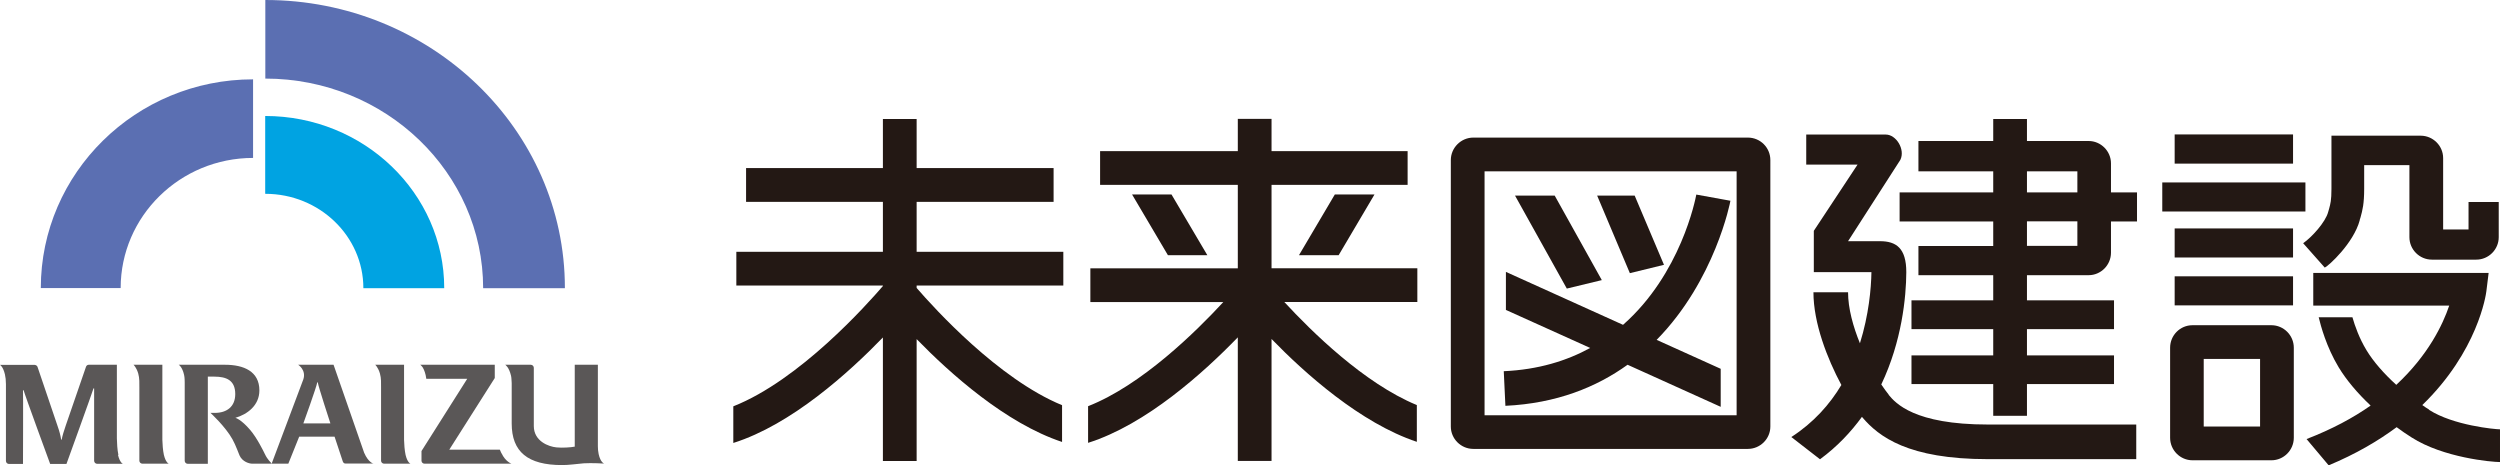
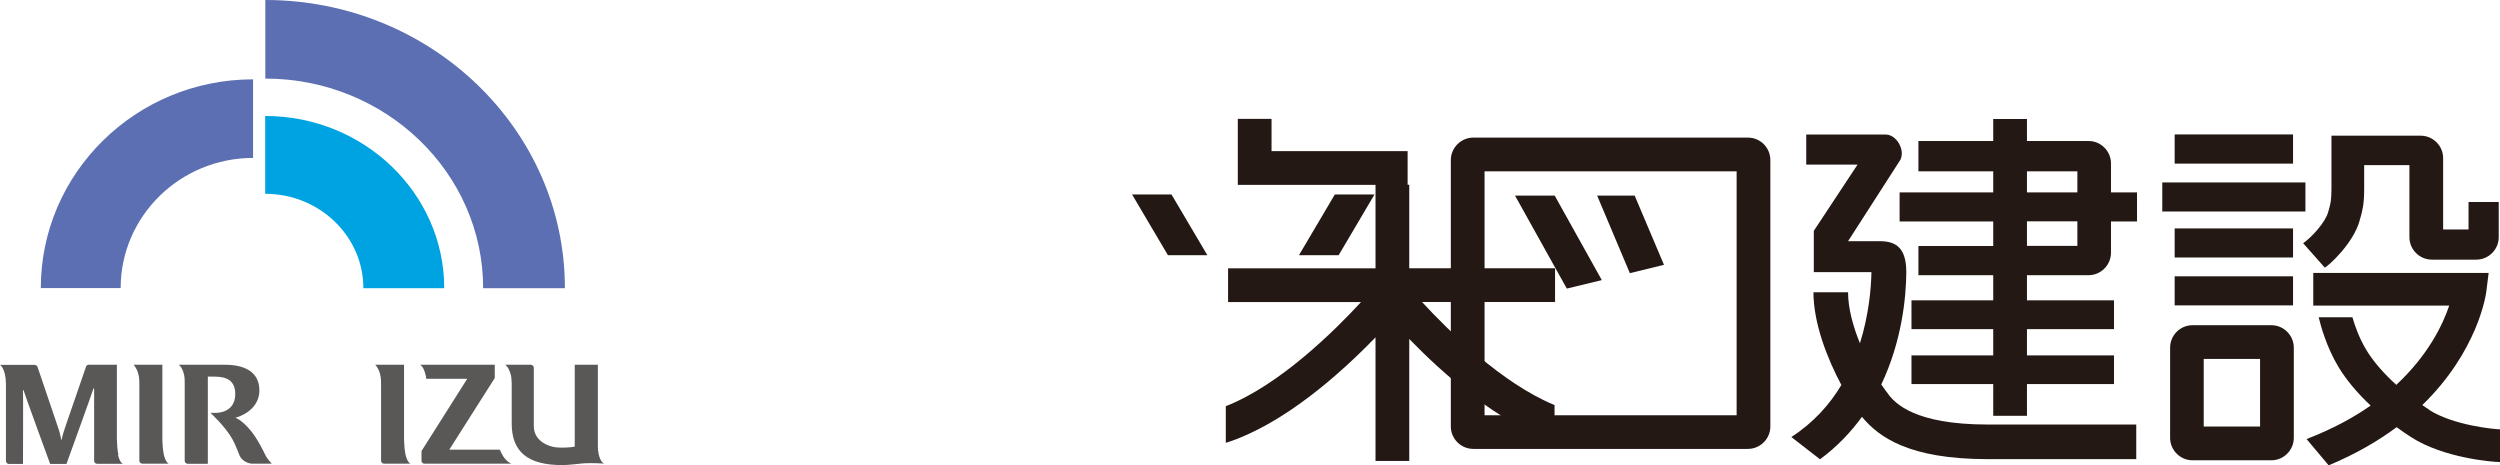
<svg xmlns="http://www.w3.org/2000/svg" id="_レイヤー_2" viewBox="0 0 197.87 36.81">
  <defs>
    <style>.cls-1{fill:#00a3e2;}.cls-2{fill:#231814;}.cls-3{fill:#5b6fb2;}.cls-4{fill:#5a5757;}</style>
  </defs>
  <g id="_レイヤー_7">
-     <path class="cls-4" d="m29.58,36.7s-.41-.06-.76-.87l-2.42-6.96h-2.8s.65.41.41,1.15l-2.51,6.68h1.32l.86-2.14h2.8l.63,1.9c.04.13.09.23.24.23h2.22Zm-5.57-3.19s1.06-2.92,1.1-3.25h.04c.04.32,1,3.25,1,3.25h-2.14Z" />
    <path class="cls-4" d="m18.95,36.03c.23.53.79.67,1.02.67h1.54c-.06-.1-.32-.28-.55-.77-.1-.21-.62-1.27-1.15-1.89-.73-.86-1.18-.97-1.18-.97.93-.27,1.9-.97,1.9-2.17,0-1.51-1.24-2.03-2.72-2.03h-3.66s.28.17.42.8c.05.2.05.54.05.62v6.18c0,.13.11.24.24.24h1.59v-6.9h.52c.94,0,1.65.28,1.65,1.38,0,.99-.66,1.49-1.62,1.49h-.34s1.18,1.08,1.74,2.09c.26.46.53,1.23.56,1.28" />
    <path class="cls-4" d="m9.37,36c-.09-.41-.11-.96-.12-1.3v-.23s0-.07,0-.07h0v-5.53h-2.23c-.1,0-.18.07-.21.15l-1.61,4.67c-.15.43-.26.8-.32,1.11h-.04c-.05-.32-.12-.62-.3-1.13l-1.57-4.63c-.03-.09-.12-.15-.22-.16H0s.24.12.39.75c.05.21.08.48.08.78v.82s0,0,0,0h0v5.25c0,.13.1.23.22.24h1.13s.02-5.69,0-5.83h.05c.05.25,2.1,5.83,2.1,5.83h1.29s2.09-5.77,2.14-5.98h.05c0,.24,0,5.73,0,5.73,0,.13.11.24.24.24h0s1.54,0,1.54,0h0s.5,0,.5,0c0,0-.24-.07-.39-.7" />
    <path class="cls-4" d="m47.38,35.93c-.04-.16-.06-.43-.06-.61v-6.45h-1.83v6.48c-.28.06-1.02.11-1.45.06-.62-.06-1.79-.49-1.79-1.69v-4.61h0c0-.13-.11-.24-.24-.24h-2.02s.3.18.46.88c.04.18.03.36.05.57v3.2c0,2.24,1.27,3.29,3.99,3.29.57,0,1.1-.09,1.72-.14.62-.04,1.61.02,1.61.02,0,0-.29-.07-.44-.76" />
    <path class="cls-4" d="m39.69,35.88c-.04-.09-.09-.19-.13-.29h0s-4,0-4,0l3.6-5.67v-1.05s-5.9,0-5.9,0c0,0,.27.13.43.82.02.09.04.19.05.29h0s3.24,0,3.24,0l-3.62,5.72v.78c.01.12.11.22.24.22h6.88s-.48-.17-.78-.82" />
    <path class="cls-4" d="m12.97,36c-.08-.37-.11-.85-.12-1.19v-5.94h-2.28s.23.21.37.69c.11.38.09.79.09,1.09v5.81h0c0,.13.1.23.23.24h1.6s.5,0,.5,0c0,0-.24-.07-.39-.7" />
    <path class="cls-4" d="m32.1,36c-.08-.37-.11-.85-.12-1.19v-5.94h-2.28s.23.21.37.69c.11.38.09.79.09,1.09v5.81h0c0,.13.1.23.23.24h1.6s.5,0,.5,0c0,0-.24-.07-.39-.7" />
    <path class="cls-3" d="m3.23,22.8h6.32c0-5.68,4.7-10.3,10.48-10.3v-6.22C10.76,6.28,3.23,13.69,3.23,22.8Z" />
    <path class="cls-1" d="m21,15.34c4.28,0,7.76,3.35,7.76,7.47h6.4c0-7.52-6.36-13.63-14.17-13.63v6.16Z" />
    <path class="cls-3" d="m21,6.22c9.51,0,17.24,7.44,17.24,16.59h6.47C44.72,10.23,34.08,0,21,0v6.22Z" />
-     <path class="cls-2" d="m72.55,15.98h10.84v-2.68h-10.84v-3.88h-2.67v3.88h-10.83v2.68h10.83v3.95h-11.6v2.67h11.6v.04c-1.24,1.44-6.59,7.45-11.84,9.52v2.9c4.6-1.45,9.16-5.58,11.84-8.35v9.78h2.67v-9.65c2.66,2.73,7.05,6.66,11.51,8.14v-2.91c-5.03-2.07-10.09-7.64-11.51-9.28v-.19h11.61v-2.67h-11.61v-3.95Z" />
    <polygon class="cls-2" points="92.72 15.39 89.6 15.39 92.44 20.2 95.56 20.2 92.72 15.39" />
    <polygon class="cls-2" points="105.95 20.2 108.79 15.39 105.65 15.39 102.81 20.2 105.95 20.2" />
    <rect class="cls-2" x="172.12" y="10.64" width="9.37" height="2.31" />
    <rect class="cls-2" x="172.12" y="18.08" width="9.37" height="2.3" />
    <rect class="cls-2" x="172.12" y="21.87" width="9.37" height="2.3" />
    <rect class="cls-2" x="171.14" y="14.44" width="11.33" height="2.3" />
    <path class="cls-2" d="m138.34,10.89h-21.73c-.97,0-1.78.8-1.78,1.78v21.09c0,.97.8,1.77,1.78,1.77h21.73c.98,0,1.78-.8,1.78-1.77V12.67c0-.98-.79-1.78-1.78-1.78Zm-.89,21.98h-19.95V13.56h19.95v19.31Z" />
    <path class="cls-2" d="m179.78,25.74h-6.25c-.98,0-1.77.8-1.77,1.78v7.13c0,.98.8,1.78,1.77,1.78h6.25c.97,0,1.77-.8,1.77-1.78v-7.13c0-.98-.8-1.78-1.77-1.78Zm-.9,8.02h-4.46v-5.35h4.46v5.35Z" />
    <path class="cls-2" d="m167.08,12.93c0-.97-.8-1.77-1.77-1.77h-4.88v-1.74h-2.67v1.74h-5.92v2.4h5.92v1.67h-7.41v2.3h7.41v1.94h-5.92v2.31h5.92v1.99h-6.47v2.28h6.47v2.08h-6.47v2.27h6.47v2.51h2.67v-2.51h6.89v-2.27h-6.89v-2.08h6.89v-2.28h-6.89v-1.99h4.88c.97,0,1.77-.8,1.77-1.78v-2.47h2.06v-2.3h-2.06v-2.29Zm-6.65.63h3.99v1.67h-3.99v-1.67Zm3.99,5.9h-3.99v-1.94h3.99v1.94Z" />
-     <path class="cls-2" d="m119.14,32.12c4.06-.19,7.22-1.48,9.68-3.25l7.37,3.33v-3.01l-5.07-2.29c4.63-4.71,5.83-10.92,5.84-11.01l-2.7-.49c-.07.37-1.22,6.28-5.8,10.31l-9.27-4.19v3.01l6.67,3.01c-1.86,1.02-4.12,1.72-6.84,1.84l.13,2.74Z" />
-     <path class="cls-2" d="m100.64,14.63h10.77v-2.67h-10.77v-2.55h-2.67v2.55h-10.9v2.67h10.9v6.61h-11.67v2.67h10.52c-2.15,2.33-6.45,6.57-10.7,8.24v2.9c4.6-1.45,9.17-5.58,11.85-8.35v9.78h2.67v-9.65c2.65,2.73,7.05,6.66,11.5,8.14v-2.91c-4.18-1.72-8.37-5.86-10.49-8.16h10.53v-2.67h-11.54v-6.61Z" />
+     <path class="cls-2" d="m100.64,14.63h10.77v-2.67h-10.77v-2.55h-2.67v2.55v2.67h10.9v6.61h-11.67v2.67h10.52c-2.15,2.33-6.45,6.57-10.7,8.24v2.9c4.6-1.45,9.17-5.58,11.85-8.35v9.78h2.67v-9.65c2.65,2.73,7.05,6.66,11.5,8.14v-2.91c-4.18-1.72-8.37-5.86-10.49-8.16h10.53v-2.67h-11.54v-6.61Z" />
    <polygon class="cls-2" points="126.78 22.17 123.05 15.48 119.91 15.48 124.01 22.84 126.78 22.17" />
    <polygon class="cls-2" points="131.7 20.96 129.38 15.48 126.41 15.48 129 21.62 131.7 20.96" />
    <path class="cls-2" d="m149.49,31.24c-.16-.19-.36-.48-.59-.81,1.63-3.42,1.97-6.92,1.98-8.89,0-1.91-.81-2.45-2.08-2.45h-2.53l4.14-6.44c.4-.82-.33-2-1.15-2-1.26,0-6.3,0-6.3,0v2.38h4.06l-3.46,5.24v3.27h4.56c-.02,1.3-.21,3.39-.91,5.63-.54-1.32-.94-2.77-.94-4.04h-2.74c0,2.44,1.09,5.25,2.21,7.34-.92,1.54-2.2,2.98-3.96,4.12l2.27,1.76c1.36-1,2.44-2.15,3.32-3.36.01.02.03.03.03.04,1.31,1.54,3.63,3.31,9.93,3.31h11.75v-2.74h-11.75c-5.84,0-7.3-1.7-7.84-2.34Z" />
    <path class="cls-2" d="m186.76,17.43l.07-.22c.16-.58.29-1.08.29-2.27v-1.87h3.58v5.7c0,.98.8,1.78,1.78,1.78h3.54-.03c.98,0,1.78-.8,1.78-1.78v-2.78h-2.39v2.17h-2.01v-5.65c0-.97-.8-1.77-1.78-1.77h-7.06v4.2c0,.92-.08,1.19-.18,1.56l-.08.28c-.21.8-1.29,1.99-1.98,2.47l1.71,1.93c.3-.13,2.28-1.93,2.77-3.75Z" />
    <path class="cls-2" d="m192.26,32.42c-.19-.11-.37-.24-.54-.36,4.39-4.25,5.04-8.73,5.07-9l.18-1.46h-13.88v2.59h10.76c-.5,1.49-1.66,3.92-4.19,6.27-.99-.9-1.81-1.84-2.35-2.73-.58-.95-.93-1.95-1.12-2.62h-2.67c.16.67.61,2.35,1.58,3.96.62,1.02,1.49,2.05,2.53,3.03-1.38.97-3.05,1.87-5.07,2.65l1.75,2.08c2.14-.89,3.91-1.93,5.38-3.02.37.28.77.55,1.18.81,2.51,1.61,6.35,1.95,7,1.95v-2.59c-.4,0-3.7-.31-5.61-1.54Z" />
  </g>
</svg>